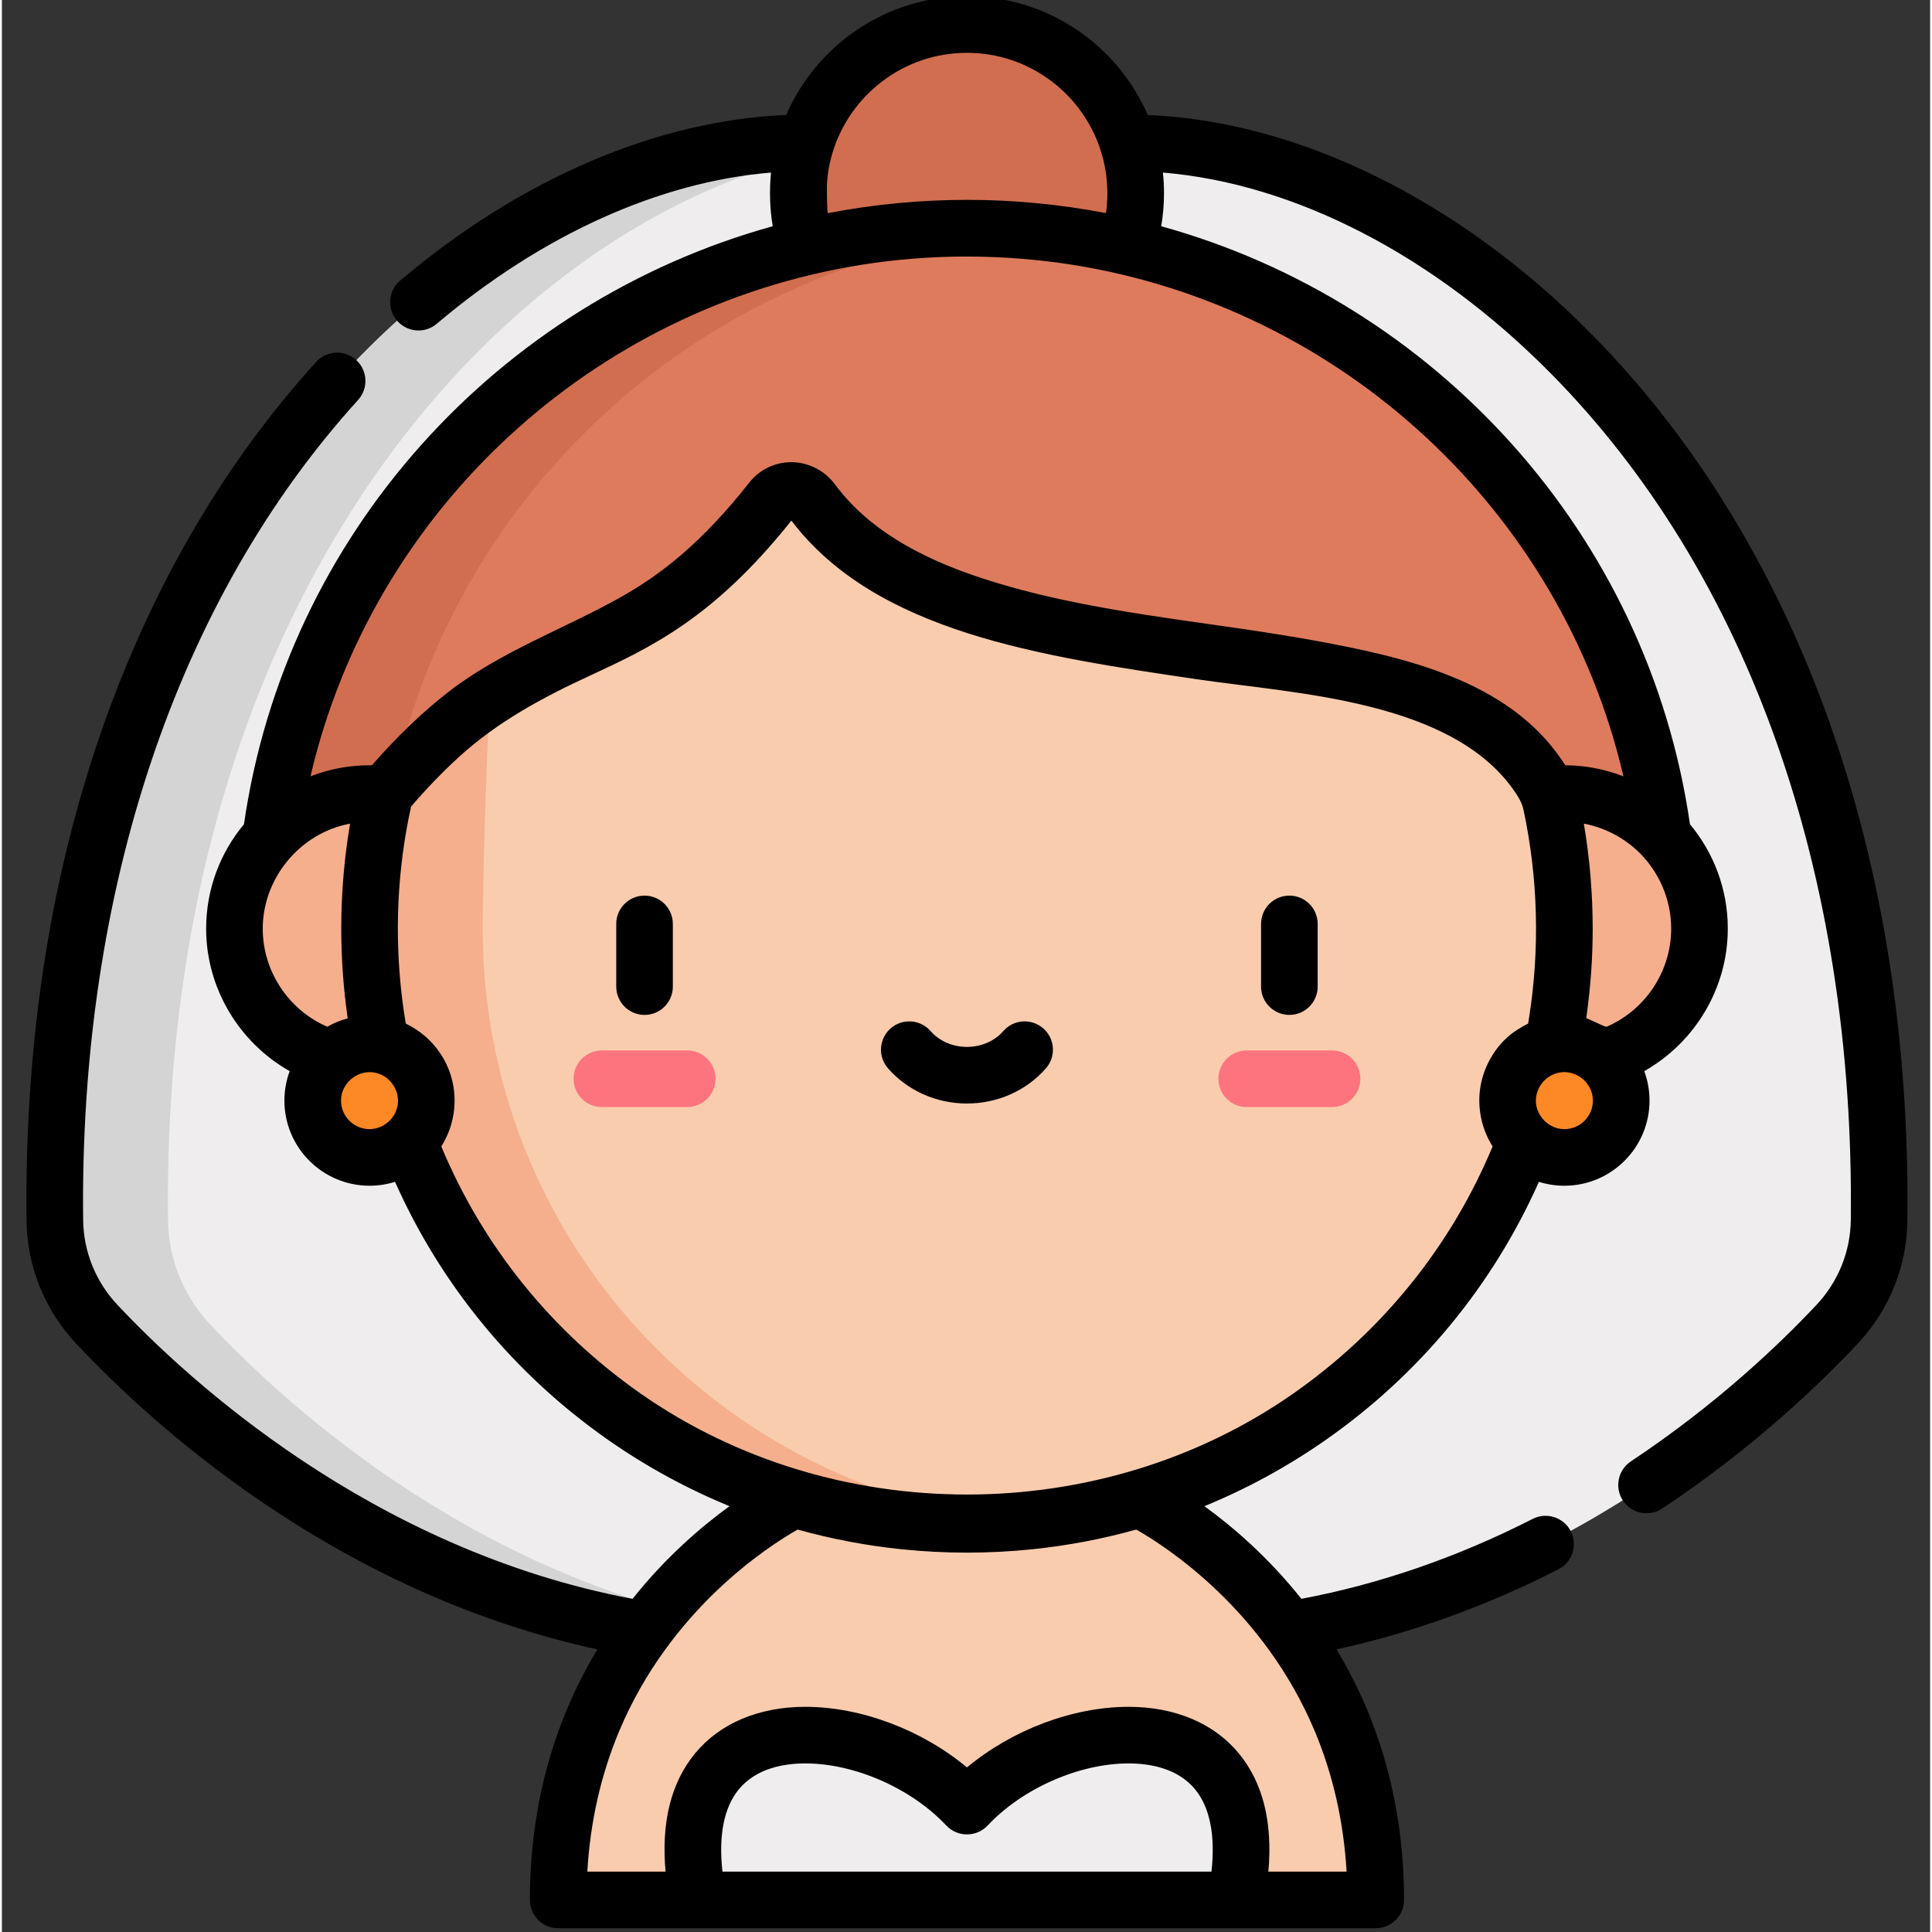
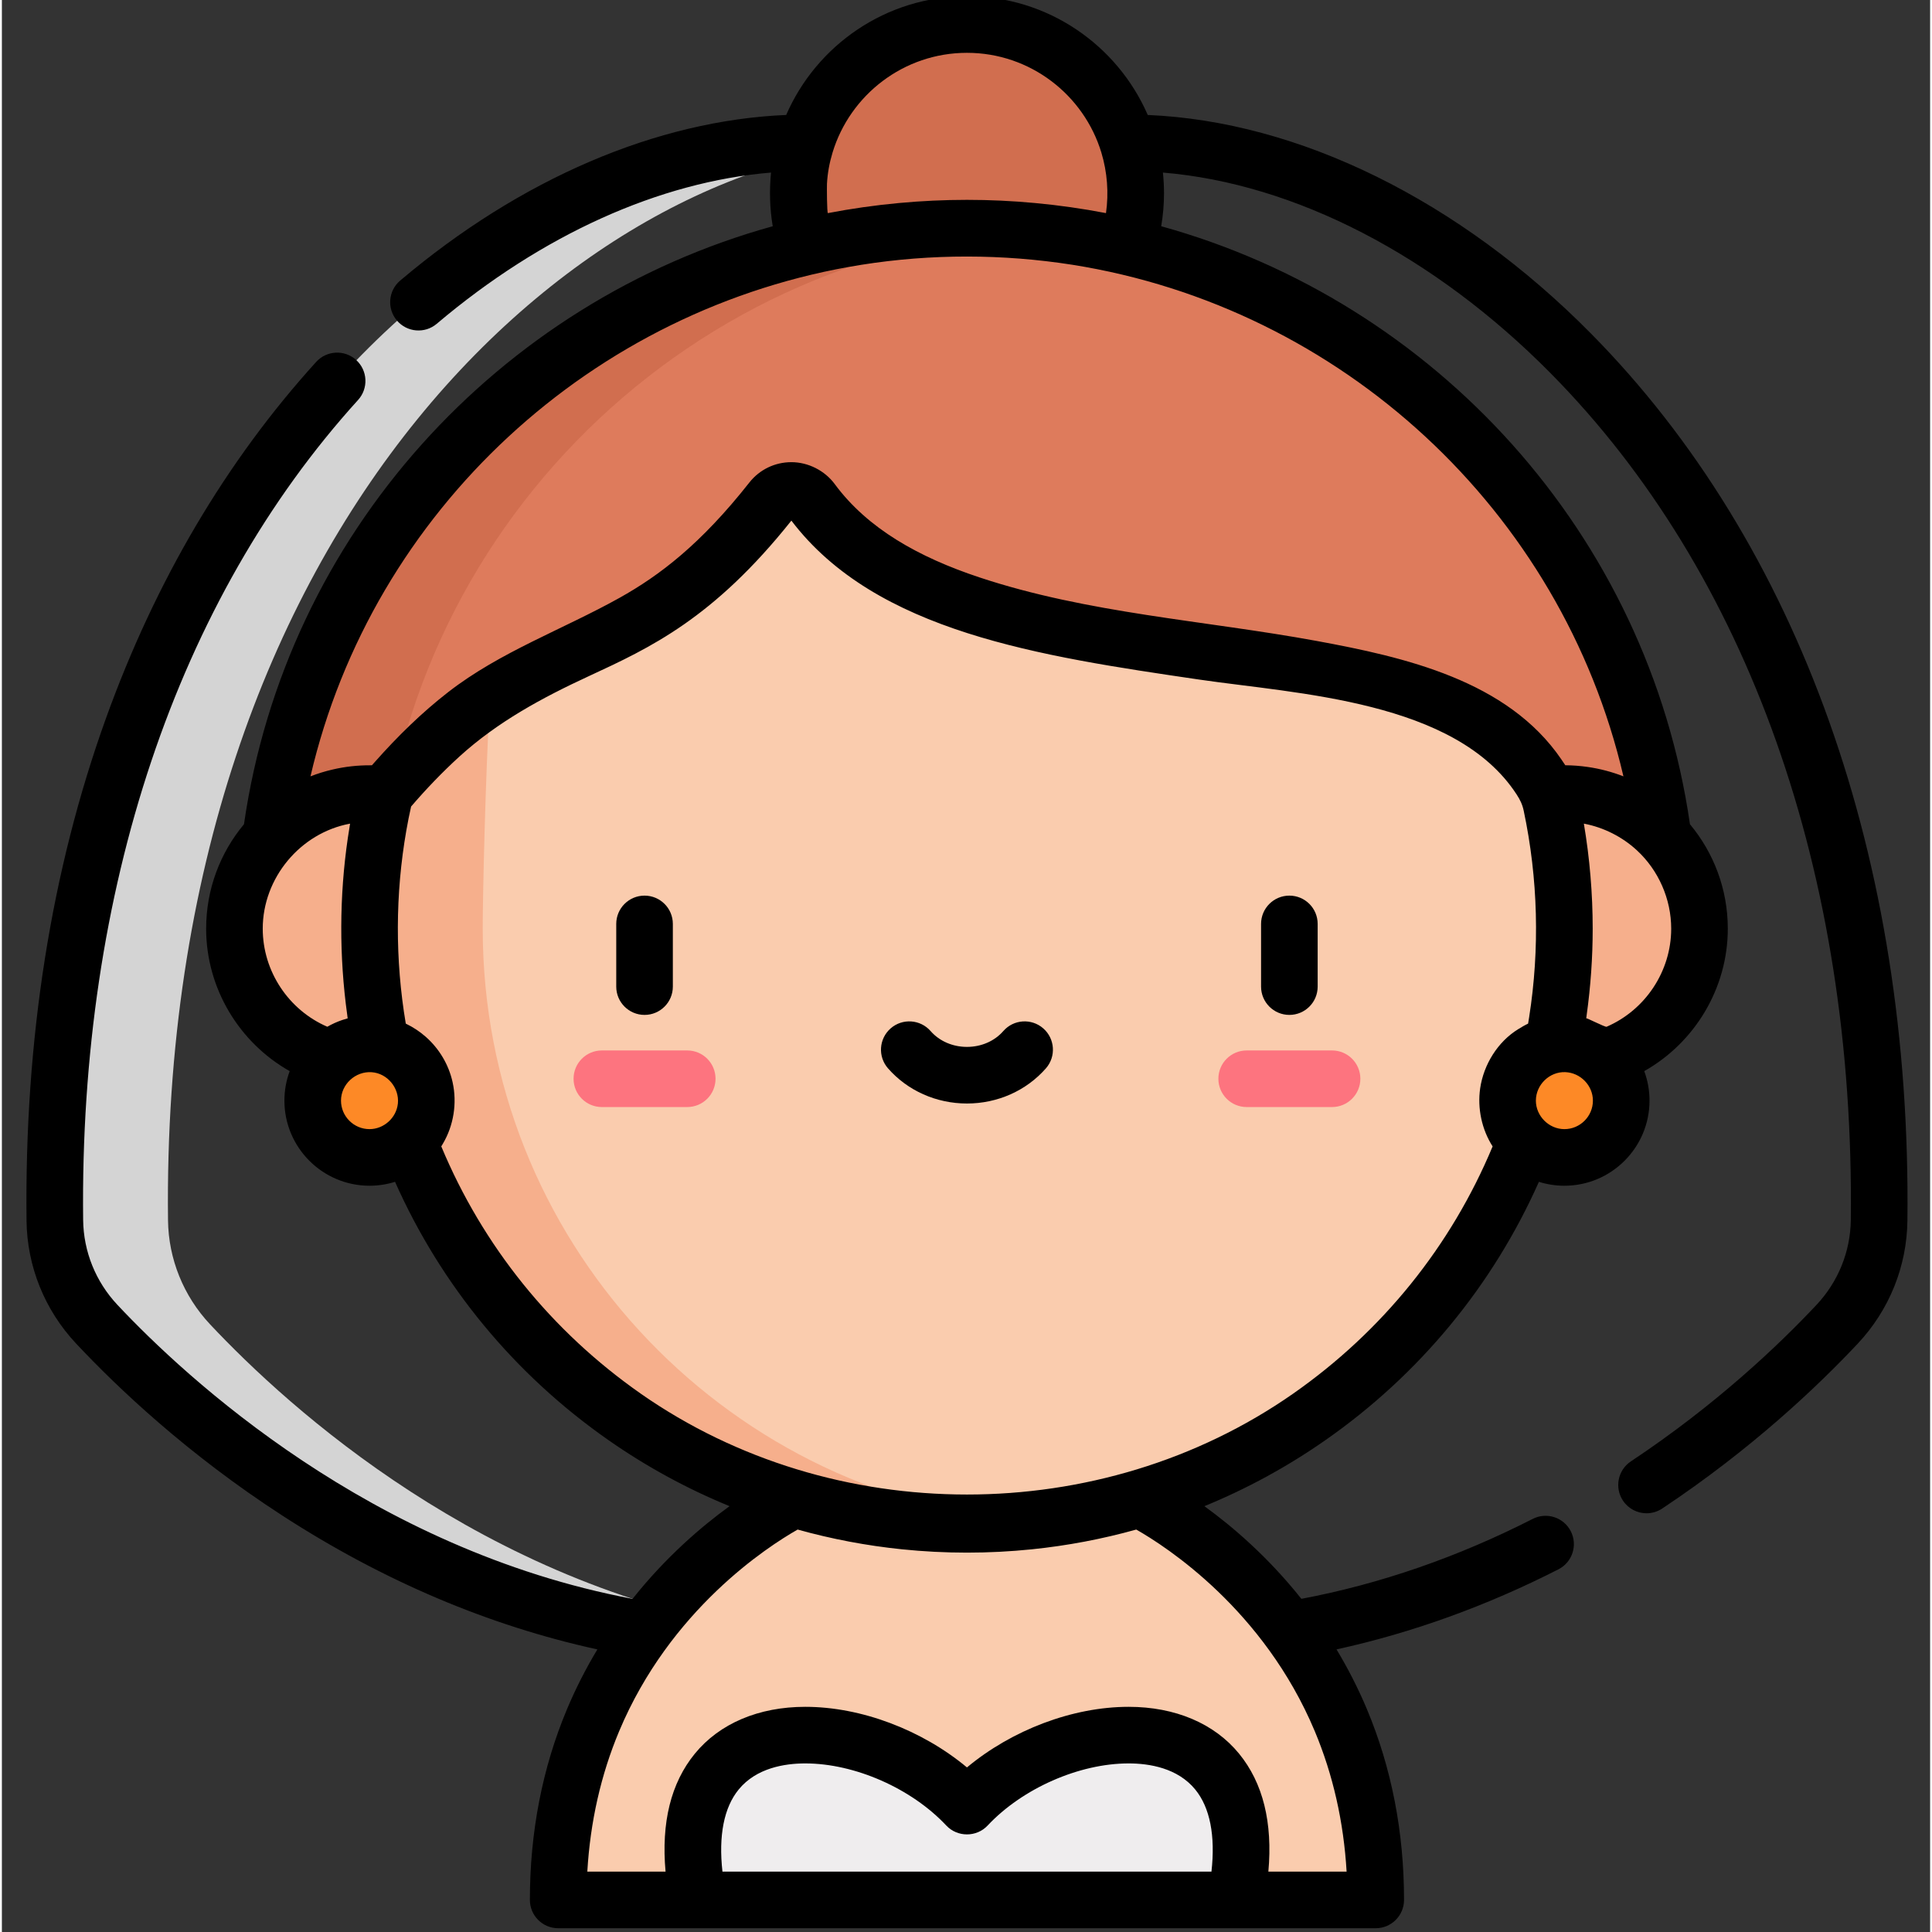
<svg xmlns="http://www.w3.org/2000/svg" height="511pt" viewBox="-6 1 511 511.999" width="511pt">
  <rect x="-6" y="1" width="511" height="511.999" fill="#333333" stroke="none" />
-   <path d="m335.195 432.891c72.871-12.125 124.102-58.512 145.16-80.953 7.012-7.465 11.004-17.301 11.121-27.539 2.156-185.613-112.191-285.551-199.039-285.551h-85.367c-86.848 0-201.195 99.938-199.039 285.551.117 10.238 4.109 20.074 11.121 27.539 21.059 22.441 72.289 68.828 145.16 80.953zm0 0" fill="#efedee" />
  <path d="m49.148 351.938c-7.008-7.465-11-17.301-11.121-27.539-2.152-185.613 112.195-285.551 199.043-285.551h-30c-86.848 0-201.195 99.938-199.043 285.551.121 10.238 4.113 20.074 11.121 27.539 21.062 22.441 72.289 68.828 145.164 80.953h30c-72.875-12.125-124.102-58.516-145.164-80.953zm0 0" fill="#d4d4d4" />
  <path d="m294.473 52.219c0 24.695-20.023 44.719-44.719 44.719-24.695 0-44.719-20.023-44.719-44.719 0-24.699 20.023-44.719 44.719-44.719 24.695 0 44.719 20.02 44.719 44.719zm0 0" fill="#d16e4f" />
  <path d="m435.855 247.105c0-102.363-83.484-185.641-186.102-185.641-102.617 0-186.105 83.277-186.105 185.641zm0 0" fill="#de7b5c" />
  <path d="m264.754 62.07c-4.949-.398-9.949-.605-15-.605-102.617 0-186.102 83.277-186.102 185.641h30c0-97.328 75.473-177.391 171.102-185.035zm0 0" fill="#d16e4f" />
  <path d="m443.883 247.105c0 19.77-16.031 35.801-35.805 35.801-19.77 0-35.801-16.031-35.801-35.801 0-19.773 16.031-35.801 35.801-35.801 19.773 0 35.805 16.027 35.805 35.801zm0 0" fill="#f6af8c" />
  <path d="m348.852 456.898c-17.426-41.57-53.406-58.617-53.406-58.617h-91.383s-35.98 17.047-53.406 58.617c-5.566 13.289-9.23 29.074-9.23 47.602h216.656c0-18.527-3.668-34.312-9.23-47.602zm0 0" fill="#faccae" />
  <path d="m197.965 133.535c2.766-3.508 8.078-3.371 10.73.223 40.766 55.238 169.625 25.125 195.348 77.777 2.641 11.434 4.035 23.336 4.035 35.57 0 87.184-70.883 157.863-158.324 157.863s-158.328-70.68-158.328-157.863c0-12.316 1.418-24.301 4.094-35.801 40.395-47.977 63.457-28.309 102.445-77.77zm0 0" fill="#faccae" />
  <path d="m121.426 247.105c0-8.391.66-39.074 1.926-61.414-8.531 5.691-17.629 13.492-27.832 25.609-.023.086-.039.168-.055.254-1.281-.16-2.621-.254-4.039-.254-19.77 0-35.801 16.031-35.801 35.801 0 19.773 16.031 35.801 35.801 35.801 1.418 0 2.754-.09 4.031-.25 16.176 70.066 79.117 122.316 154.297 122.316 5.059 0 10.062-.246 15-.711-80.406-7.535-143.328-75.016-143.328-157.152zm0 0" fill="#f6af8c" />
  <path d="m175.625 294.379h-22.625c-4.145 0-7.5-3.359-7.5-7.5s3.355-7.5 7.5-7.5h22.625c4.145 0 7.5 3.359 7.5 7.5s-3.355 7.5-7.5 7.5zm0 0" fill="#fd747f" />
  <path d="m346.508 294.379h-22.625c-4.145 0-7.5-3.359-7.5-7.5s3.355-7.5 7.5-7.5h22.625c4.141 0 7.5 3.359 7.5 7.5s-3.359 7.5-7.5 7.5zm0 0" fill="#fd747f" />
  <path d="m320.949 504.5c11.316-56.098-46.773-50.887-71.195-24.84-24.422-26.047-82.512-31.258-71.195 24.84zm0 0" fill="#efedee" />
  <path d="m106.484 292.676c0 8.312-6.742 15.055-15.059 15.055-8.312 0-15.055-6.742-15.055-15.055 0-8.316 6.742-15.059 15.055-15.059 8.316 0 15.059 6.742 15.059 15.059zm0 0" fill="#fd8926" />
  <path d="m423.137 292.676c0 8.312-6.742 15.055-15.059 15.055-8.312 0-15.055-6.742-15.055-15.055 0-8.316 6.742-15.059 15.055-15.059 8.316 0 15.059 6.742 15.059 15.059zm0 0" fill="#fd8926" />
  <path d="m164.312 269.961c4.141 0 7.5-3.359 7.5-7.5v-16.613c0-4.145-3.359-7.5-7.5-7.5s-7.5 3.355-7.5 7.5v16.613c0 4.141 3.359 7.5 7.5 7.5zm0 0" />
  <path d="m335.195 269.961c4.145 0 7.5-3.359 7.5-7.5v-16.613c0-4.145-3.355-7.5-7.5-7.5-4.141 0-7.5 3.355-7.5 7.5v16.613c0 4.141 3.359 7.5 7.5 7.5zm0 0" />
  <path d="m249.754 293.441c8.121 0 15.75-3.402 20.93-9.328 2.727-3.117 2.406-7.855-.711-10.582-3.121-2.727-7.859-2.41-10.582.711-2.332 2.668-5.844 4.195-9.637 4.195-3.793 0-7.305-1.527-9.637-4.195-2.723-3.117-7.461-3.438-10.582-.711-3.117 2.727-3.438 7.465-.711 10.582 5.184 5.93 12.809 9.328 20.93 9.328zm0 0" />
  <path d="m.531 324.484c.141 12.129 4.812 23.699 13.152 32.586 11.09 11.82 29.559 29.309 54.539 45.504 26.715 17.324 54.785 29.242 83.59 35.535-2.934 4.871-5.668 10.156-8.074 15.895-6.512 15.547-9.812 32.535-9.812 50.496 0 4.141 3.355 7.5 7.5 7.5h216.656c4.141 0 7.5-3.359 7.5-7.5 0-17.961-3.301-34.949-9.812-50.5-2.406-5.738-5.145-11.023-8.078-15.895 19.969-4.371 39.703-11.48 58.809-21.219 3.691-1.879 5.156-6.398 3.277-10.086-1.883-3.691-6.398-5.16-10.09-3.277-19.914 10.152-40.52 17.266-61.309 21.184-8.832-11.098-18.25-19.164-25.703-24.555 11.23-4.602 21.988-10.453 32.098-17.516 24.918-17.406 44.32-40.953 56.551-68.441 2.133.672 4.402 1.035 6.754 1.035 12.441 0 22.559-10.121 22.559-22.559 0-2.746-.496-5.379-1.398-7.812 13.391-7.551 22.145-21.957 22.145-37.754 0-10.516-3.773-20.168-10.031-27.676-11.125-77.016-67.625-138.402-140.121-158.473.488-2.883.742-5.801.742-8.738 0-1.801-.098-3.617-.281-5.406-.004-.027-.004-.051-.004-.078 34.891 2.898 71.844 21.922 102.754 53.191 52.355 52.965 80.602 132.652 79.539 224.383-.098 8.367-3.328 16.355-9.09 22.496-10 10.656-26.652 26.5-49.195 41.48-3.449 2.293-4.387 6.949-2.094 10.398 1.445 2.176 3.828 3.352 6.254 3.352 1.426 0 2.867-.406 4.145-1.258 23.738-15.773 41.285-32.477 51.828-43.707 8.34-8.883 13.012-20.457 13.152-32.586 1.109-95.77-28.676-179.266-83.871-235.105-34.93-35.34-77.438-56.223-117.445-57.906-8.043-18.5-26.484-31.473-47.91-31.473-21.422 0-39.863 12.973-47.906 31.469-34.27 1.438-70.387 16.883-102.293 43.887-3.164 2.676-3.559 7.41-.883 10.57 2.676 3.164 7.41 3.559 10.57.883 27.902-23.613 59.012-37.625 88.582-40.074-.004.027-.004.051-.008.078-.441 4.727-.332 9.457.465 14.145-72.5 20.07-129 81.457-140.125 158.473-6.258 7.508-10.027 17.16-10.027 27.676 0 15.797 8.75 30.203 22.141 37.754-.902 2.438-1.398 5.07-1.398 7.816 0 12.438 10.121 22.555 22.559 22.555 2.352 0 4.621-.363 6.758-1.035 12.227 27.488 31.629 51.035 56.547 68.445 10.113 7.062 20.871 12.91 32.102 17.512-7.453 5.395-16.875 13.457-25.703 24.559-69.406-13.082-118.418-58.625-136.512-77.906-5.766-6.141-8.992-14.129-9.09-22.496-1.012-87.258 24.863-164.438 72.863-217.316 2.785-3.066 2.555-7.809-.512-10.594-3.066-2.785-7.812-2.555-10.594.512-23.848 26.273-42.59 58.043-55.703 94.43-14.527 40.312-21.613 85.109-21.055 133.145zm314.02 172.516h-129.594c-1.066-9.535.391-16.992 4.305-21.77 4.668-5.707 12.172-6.906 17.645-6.906 13.125 0 28.145 6.617 37.375 16.465 2.934 3.129 8.02 3.125 10.945 0 9.23-9.848 24.254-16.465 37.375-16.465 5.473 0 12.973 1.199 17.645 6.906 3.914 4.781 5.371 12.234 4.305 21.77zm93.531-196.77c-4.094 0-7.559-3.461-7.559-7.555 0-.016.004-.027.004-.039.02-4.164 3.602-7.66 7.777-7.508 4.016.148 7.332 3.516 7.332 7.547 0 4.164-3.391 7.555-7.555 7.555zm19.215-73.883c5.75 5.312 9.086 12.93 9.086 20.758 0 11.336-6.891 21.578-17.117 25.996-.379.156-5.363-2.441-5.395-2.227.043-.293.07-.59.113-.883 1.051-7.582 1.594-15.234 1.594-22.887 0-9.227-.781-18.656-2.34-27.828.016 0 .027.004.039.004 5.164.977 10.113 3.457 14.02 7.066zm-214.641-176.645c.148-2.805.664-5.59 1.48-8.277 4.637-15.273 18.848-26.426 35.617-26.426 16.77 0 30.98 11.152 35.617 26.43 1.566 5.172 1.992 10.699 1.227 16.047-6.211-1.195-12.496-2.086-18.812-2.672-11.984-1.125-24.078-1.117-36.062 0-6.316.586-12.602 1.477-18.812 2.672-.277.008-.293-7.004-.254-7.773zm9.121 21.473c18.473-2.934 37.453-2.898 55.93-.004 71.18 11.297 129.582 64.98 146.02 135.57-3.012-1.172-6.184-2.02-9.477-2.492-1.961-.281-3.949-.438-5.93-.445-.336-.535-.695-1.051-1.051-1.57-14.277-20.93-41.547-27.09-64.898-31.387-29.754-5.465-60.508-7.258-89.367-16.852-16.008-5.32-29.57-12.898-38.273-24.691-2.652-3.594-7.047-5.824-11.512-5.824-4.375 0-8.438 1.973-11.145 5.41-12.875 16.336-23.801 24.633-34.395 30.547-14.98 8.363-31.637 14.293-45.371 24.957-7.047 5.469-13.449 11.746-19.359 18.414-.297.336-.59.66-.887 1-.121 0-.238.004-.359.004-3.391-.023-6.793.352-10.094 1.129-2 .465-3.945 1.066-5.828 1.801 16.438-70.582 74.828-124.262 145.996-135.566zm-158.648 175.93c0-13.41 9.922-25.363 23.094-27.82.016-.004.035-.008.051-.012-.215 1.266-.414 2.535-.598 3.809-2.266 15.516-2.309 31.375-.152 46.91.043.293.07.59.113.883-.473.125-.934.27-1.41.43-1.395.469-2.727 1.074-3.984 1.793-10.227-4.414-17.113-14.656-17.113-25.992zm35.816 46.34c-.004.023-.008.043-.012.066-.414 3.758-3.727 6.719-7.508 6.719-4.164 0-7.555-3.391-7.555-7.555 0-4.332 3.828-7.824 8.125-7.527 4.164.285 7.363 4.172 6.949 8.297zm64.379 76.898c-23.66-16.531-41.875-39.121-52.879-65.535.074-.117.336-.566.398-.668 2.891-4.867 3.824-10.801 2.605-16.324-1.043-4.738-3.582-8.922-7.094-12.031-1.574-1.391-3.332-2.555-5.223-3.469-.031-.016-.062-.035-.094-.047-.094-.555-.43-2.68-.504-3.188-2.48-16.965-2.074-34.371 1.246-51.195.098-.477.539-2.574.668-3.148 3.996-4.652 8.238-9.082 12.773-13.215 10.164-9.25 21.977-15.625 34.367-21.355 16.215-7.504 32.977-15.258 53.637-41.199 22.445 29.535 65.895 35.922 107.922 42.102 26.125 3.84 68.078 5.551 84.277 30.469.926 1.426 1.523 2.648 1.875 4.309 3.805 17.957 4.289 36.617 1.434 54.75-.09.555-.176 1.113-.27 1.672-.898.422-1.742.93-2.586 1.449-5.469 3.34-9.203 9.422-10.117 15.707-.766 5.258.422 10.898 3.301 15.383-11.004 26.414-29.219 49.004-52.879 65.531-51.023 35.645-121.871 35.621-172.859.004zm41.559 36.004c9.012 2.516 18.25 4.27 27.641 5.234 11.445 1.176 23.016 1.176 34.461 0 9.391-.965 18.629-2.719 27.637-5.234 7.961 4.527 33.793 21.199 47.312 53.449 4.832 11.539 7.656 24.02 8.43 37.203h-20.734c1.176-13.016-1.422-23.508-7.773-31.27-6.547-8-16.938-12.402-29.254-12.402-14.848 0-30.949 6.148-42.848 16.059-11.898-9.91-27.996-16.059-42.848-16.059-12.316 0-22.707 4.402-29.254 12.402-6.352 7.758-8.949 18.254-7.773 31.27h-20.734c.773-13.184 3.598-25.668 8.43-37.199 13.523-32.262 39.359-48.934 47.309-53.453zm0 0" />
</svg>